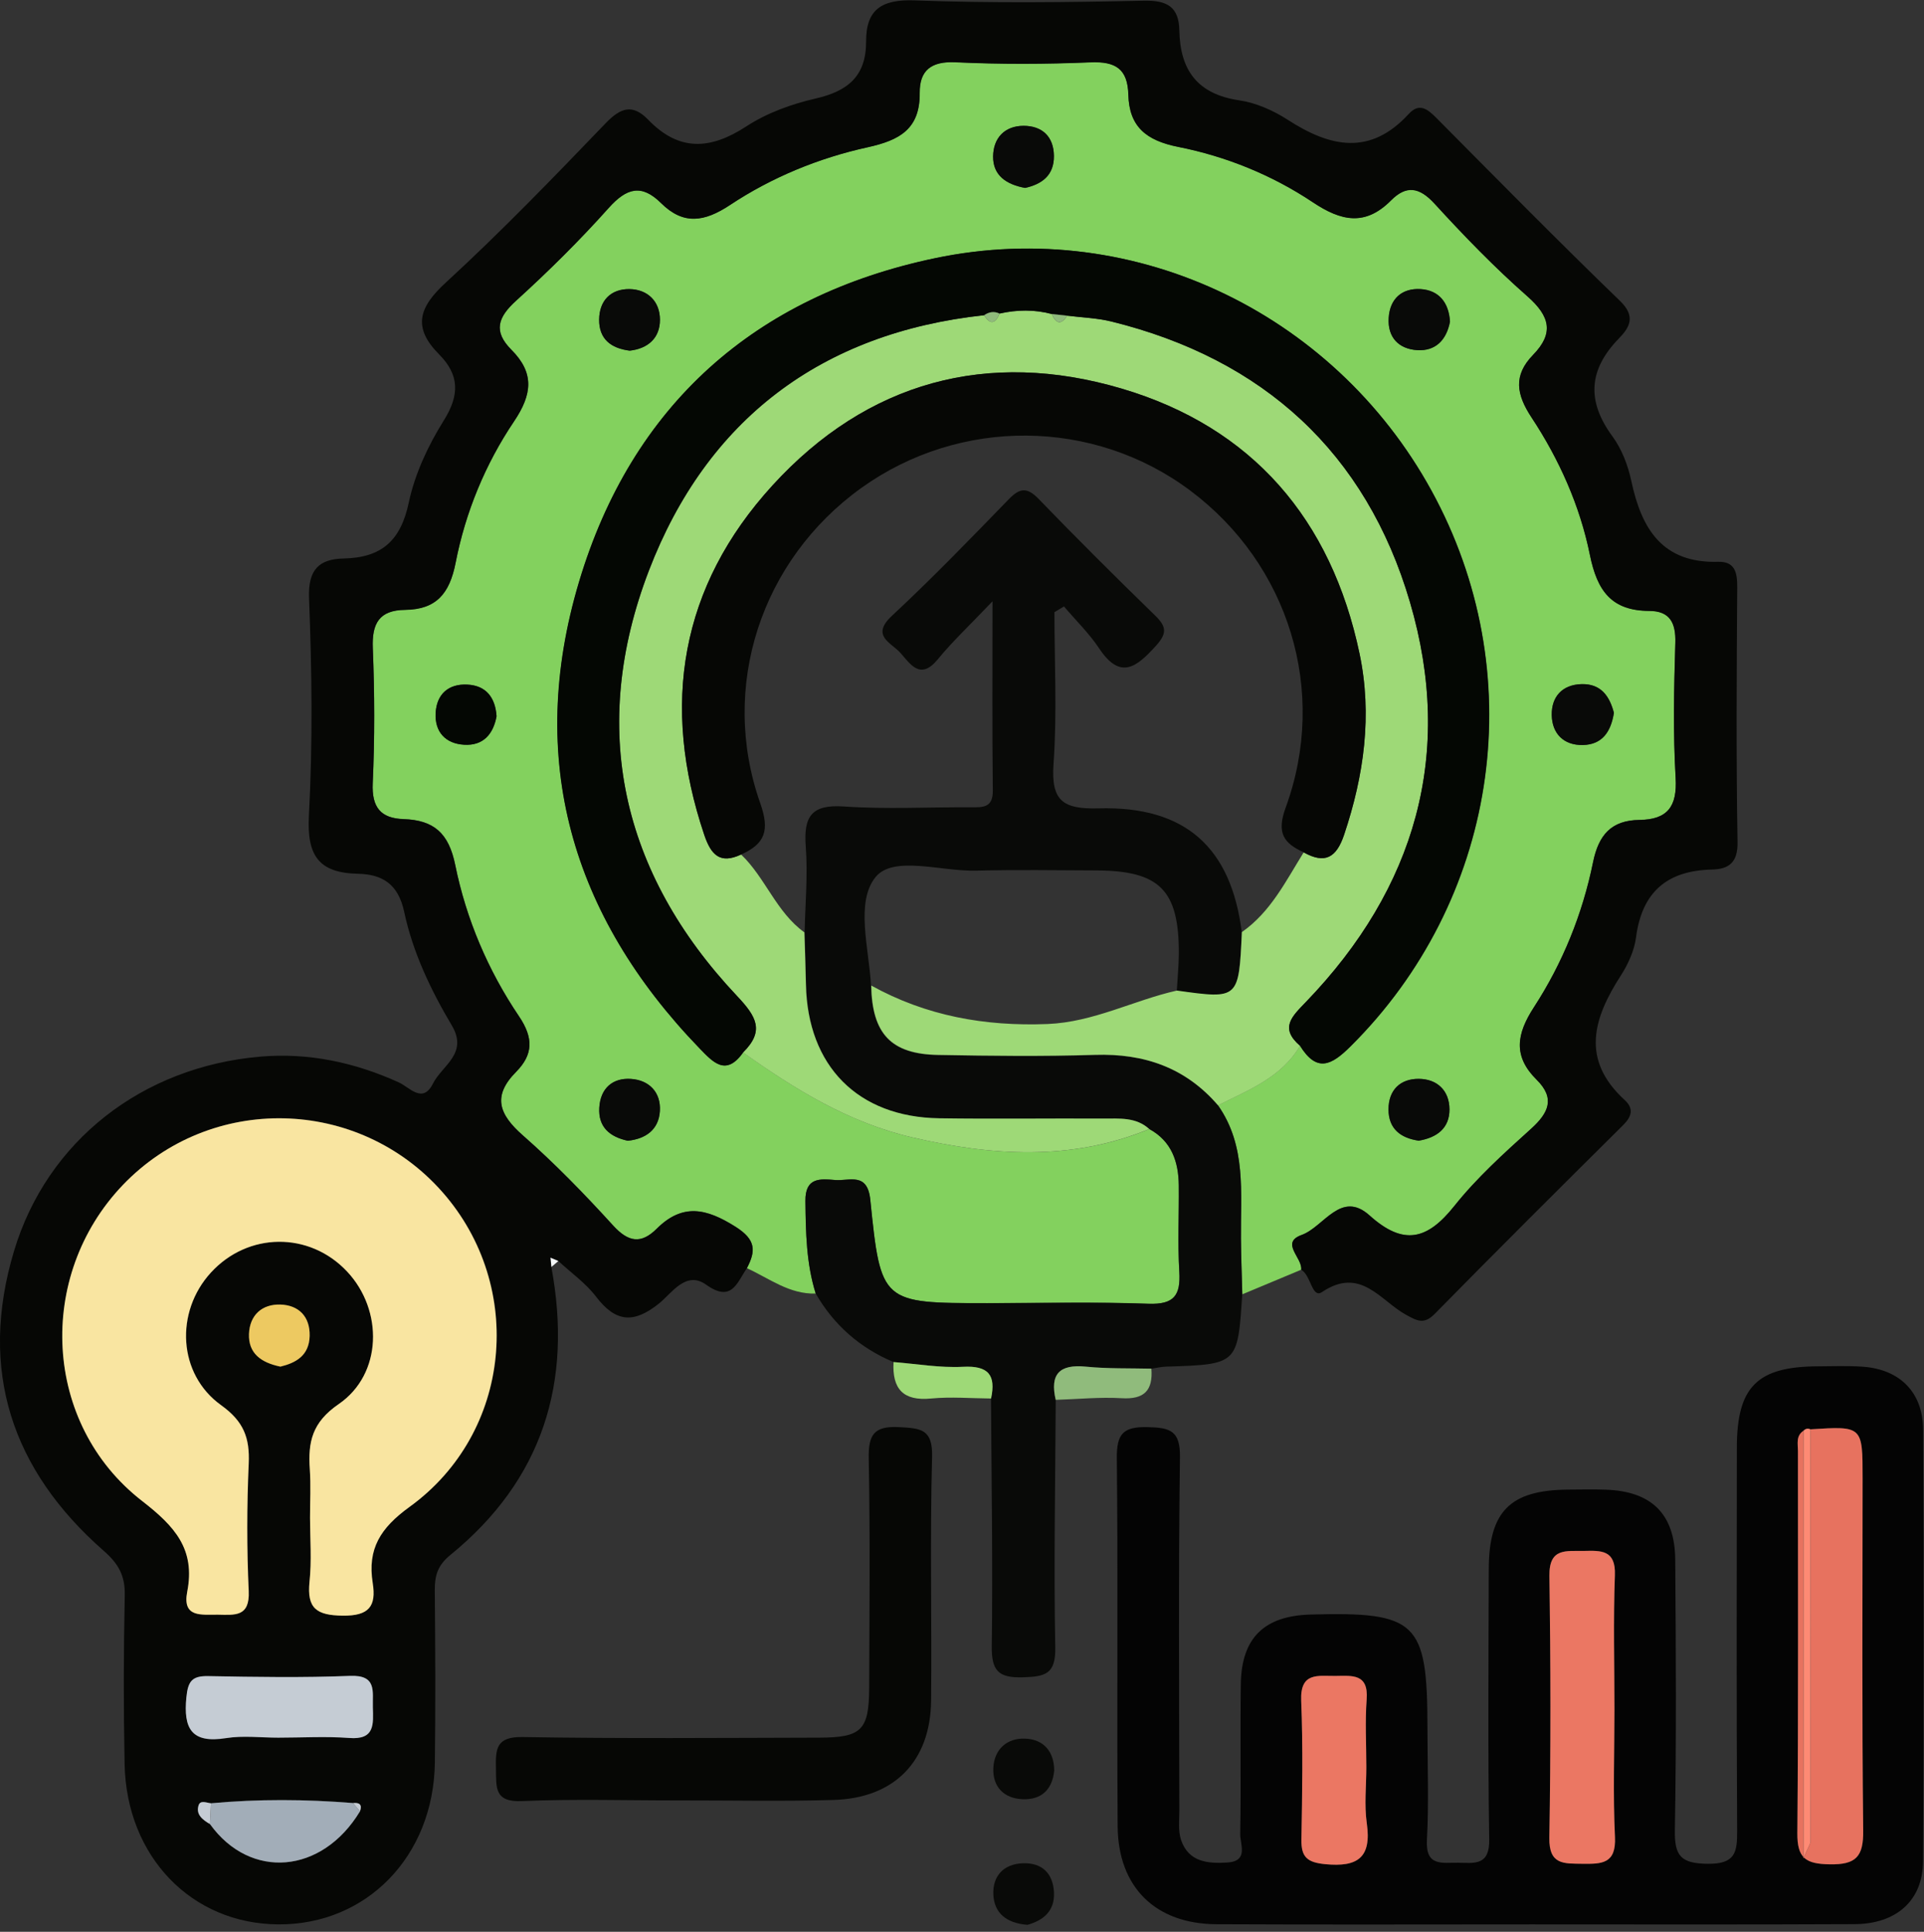
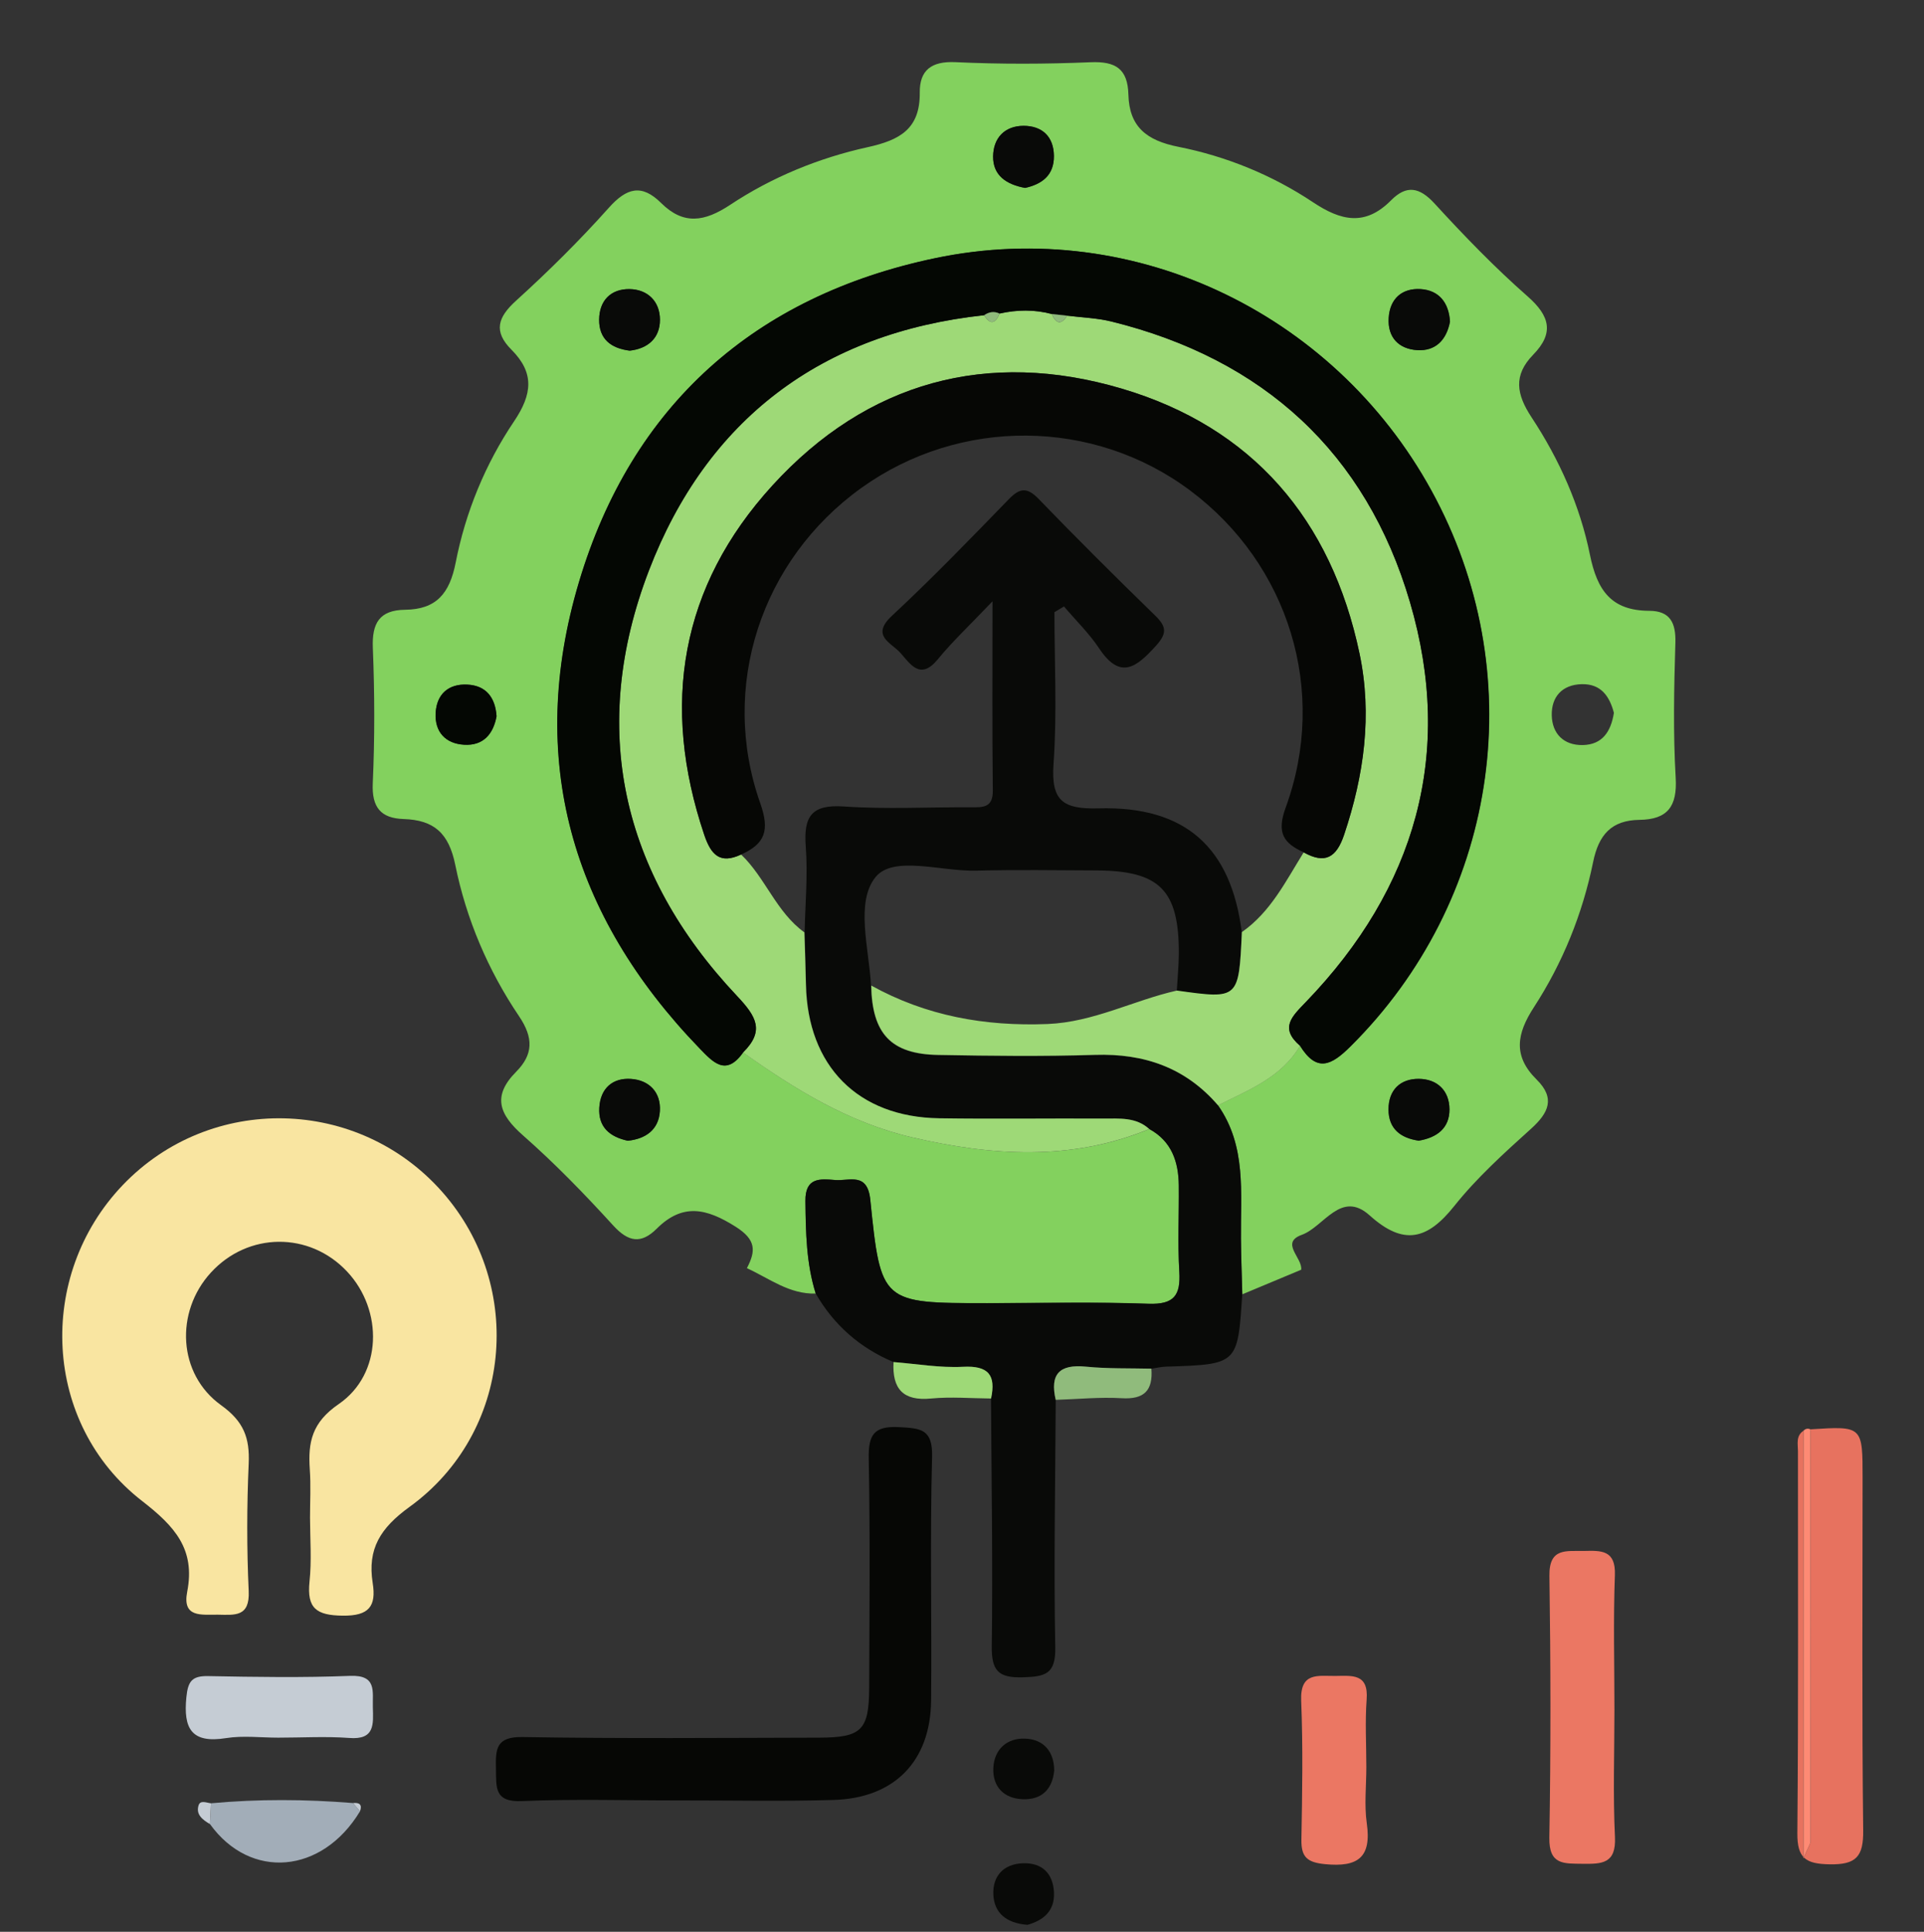
<svg xmlns="http://www.w3.org/2000/svg" width="256" height="257" viewBox="0 0 256 257" fill="none">
  <rect x="0" y="0" width="256" height="257" fill="#333333" stroke="none" />
  <g clip-path="url(#clip0_6_55)">
    <path d="M173.13 168.92C170.52 170.01 167.91 171.1 165.3 172.19C165.24 169.71 165.14 167.24 165.12 164.76C165.06 158.68 165.88 152.46 162.06 147.04C166.12 144.99 170.5 143.36 172.97 139.12C175.2 142.7 177.12 141.78 179.73 139.19C199.1 119.94 203.74 90.65 191.09 66.42C178.4 42.11 151.29 28.7 124.4 34.36C100.45 39.39 84.08 53.91 77.05 77.44C70.02 100.98 76.02 121.78 93.05 139.43C94.87 141.31 96.59 143.27 98.89 140.02C105.81 144.93 112.97 149.35 121.38 151.31C132 153.78 142.55 154.48 152.93 150.2C155.9 151.83 156.81 154.56 156.84 157.71C156.88 161.53 156.68 165.36 156.91 169.17C157.1 172.33 156.21 173.57 152.8 173.44C145.67 173.18 138.52 173.36 131.37 173.36C117.31 173.36 117.19 173.37 115.79 159.6C115.41 155.89 113.01 157.13 111.13 156.98C109.14 156.82 107.12 156.59 107.16 159.78C107.21 163.95 107.27 168.08 108.54 172.09C105.03 172.2 102.35 170.07 99.38 168.71C100.59 166.4 100.61 164.92 97.87 163.19C94.01 160.75 90.83 160.02 87.38 163.46C85.32 165.51 83.62 165.26 81.59 163.03C77.78 158.85 73.82 154.77 69.58 151.04C66.43 148.27 65.46 145.83 68.67 142.59C70.95 140.29 71.01 138.08 69.06 135.19C64.94 129.09 62.04 122.27 60.58 115.08C59.72 110.82 57.74 109.09 53.7 108.96C50.68 108.86 49.45 107.42 49.6 104.19C49.87 98.21 49.85 92.2 49.61 86.22C49.47 82.91 50.48 81.16 53.9 81.12C58.05 81.07 59.82 78.97 60.63 74.85C61.94 68.13 64.58 61.72 68.4 56.05C70.85 52.41 71.11 49.59 68.05 46.52C65.62 44.08 66.23 42.21 68.67 40C72.98 36.09 77.14 31.97 81.01 27.64C83.38 24.99 85.37 24.43 87.97 27.01C90.94 29.95 93.72 29.52 97.14 27.26C102.7 23.57 108.95 21.01 115.45 19.58C119.72 18.64 122.43 17.16 122.38 12.33C122.35 9.35 123.91 8.12 127.13 8.27C133.11 8.55 139.12 8.53 145.1 8.28C148.43 8.14 150.05 9.14 150.14 12.58C150.25 16.82 152.5 18.68 156.78 19.53C163.14 20.79 169.26 23.28 174.68 26.89C178.45 29.41 181.66 30.11 185.09 26.65C187.13 24.59 188.86 24.87 190.89 27.09C194.82 31.38 198.89 35.59 203.26 39.43C206.24 42.05 206.8 44.32 204 47.19C201.33 49.93 201.76 52.45 203.79 55.53C207.47 61.11 210.23 67.28 211.55 73.8C212.52 78.59 214.42 81.24 219.46 81.26C222.18 81.27 223 82.82 222.92 85.49C222.74 91.48 222.61 97.49 222.96 103.46C223.19 107.3 221.87 109.02 218.14 109.07C214.4 109.12 212.71 111.06 211.97 114.7C210.56 121.59 207.92 128.11 204.1 133.99C201.78 137.55 201.3 140.5 204.46 143.62C206.97 146.1 206.07 148.04 203.71 150.17C200.13 153.4 196.5 156.68 193.51 160.43C189.93 164.93 186.77 165.77 182.24 161.69C178.41 158.25 176.15 163.23 173.2 164.28C170.29 165.34 173.34 167.35 173.13 168.92ZM192.93 42.79C192.78 40.26 191.46 38.61 189.02 38.46C186.58 38.31 184.94 39.71 184.78 42.29C184.61 44.9 186.12 46.42 188.56 46.58C191.03 46.74 192.47 45.21 192.93 42.79ZM214.74 94.83C214.17 92.68 213.06 90.95 210.44 91.02C207.85 91.09 206.42 92.71 206.47 95.15C206.52 97.59 208.04 99.17 210.61 99.12C213.19 99.06 214.34 97.36 214.74 94.83ZM188.77 151.75C191.15 151.35 192.87 150.12 192.86 147.58C192.85 145.06 191.2 143.53 188.77 143.52C186.32 143.51 184.75 145.01 184.75 147.58C184.75 150.16 186.35 151.4 188.77 151.75ZM83.53 151.76C85.92 151.52 87.65 150.29 87.8 147.82C87.95 145.33 86.38 143.7 83.96 143.54C81.51 143.38 79.89 144.8 79.74 147.36C79.58 149.93 81.12 151.24 83.53 151.76ZM136.4 25C138.6 24.51 140.25 23.36 140.23 20.76C140.21 18.17 138.66 16.74 136.19 16.74C133.68 16.74 132.16 18.36 132.14 20.82C132.12 23.34 133.89 24.54 136.4 25ZM83.79 46.65C86.2 46.38 87.81 44.99 87.81 42.54C87.81 40.08 86.16 38.48 83.73 38.46C81.28 38.44 79.74 39.98 79.72 42.52C79.7 45.1 81.28 46.34 83.79 46.65ZM66.07 95.29C65.9 92.81 64.68 91.19 62.17 91.07C59.68 90.95 58.1 92.34 57.97 94.86C57.84 97.38 59.29 98.93 61.77 99.07C64.28 99.22 65.63 97.68 66.07 95.29Z" fill="#83D15E" />
-     <path d="M173.13 168.92C173.34 167.34 170.29 165.34 173.19 164.3C176.14 163.25 178.41 158.27 182.23 161.71C186.76 165.78 189.92 164.94 193.5 160.45C196.49 156.7 200.12 153.42 203.7 150.19C206.06 148.06 206.96 146.12 204.45 143.64C201.3 140.52 201.78 137.57 204.09 134.01C207.92 128.13 210.56 121.6 211.96 114.72C212.7 111.08 214.39 109.13 218.13 109.09C221.86 109.04 223.18 107.32 222.95 103.48C222.6 97.51 222.73 91.5 222.91 85.51C222.99 82.84 222.16 81.29 219.45 81.28C214.41 81.26 212.51 78.61 211.54 73.82C210.22 67.3 207.46 61.12 203.78 55.55C201.75 52.47 201.32 49.95 203.99 47.21C206.78 44.34 206.23 42.08 203.25 39.45C198.88 35.61 194.81 31.41 190.88 27.11C188.85 24.89 187.12 24.62 185.08 26.67C181.64 30.13 178.44 29.43 174.67 26.91C169.25 23.29 163.13 20.81 156.77 19.55C152.49 18.7 150.24 16.85 150.13 12.6C150.04 9.16 148.43 8.16 145.09 8.3C139.11 8.55 133.1 8.57 127.12 8.29C123.91 8.14 122.35 9.36 122.37 12.35C122.42 17.17 119.7 18.66 115.44 19.6C108.93 21.03 102.69 23.59 97.13 27.28C93.72 29.54 90.93 29.97 87.96 27.03C85.36 24.45 83.38 25.01 81 27.66C77.12 32 72.96 36.11 68.66 40.02C66.22 42.24 65.61 44.1 68.04 46.54C71.1 49.61 70.84 52.43 68.39 56.07C64.57 61.74 61.93 68.15 60.62 74.87C59.82 78.99 58.04 81.09 53.89 81.14C50.47 81.18 49.46 82.93 49.6 86.24C49.84 92.22 49.86 98.23 49.59 104.21C49.45 107.44 50.67 108.87 53.69 108.98C57.73 109.12 59.71 110.85 60.57 115.1C62.03 122.29 64.93 129.11 69.05 135.21C71 138.1 70.94 140.3 68.66 142.61C65.45 145.86 66.42 148.29 69.57 151.06C73.81 154.79 77.78 158.87 81.58 163.05C83.61 165.28 85.31 165.53 87.37 163.48C90.82 160.04 94 160.77 97.86 163.21C100.59 164.94 100.58 166.41 99.37 168.73C98.05 170.64 97.37 173.35 93.94 170.9C91.27 168.99 89.36 172.07 87.7 173.4C84.3 176.13 81.91 175.91 79.3 172.49C77.92 170.69 75.98 169.32 74.29 167.76C73.94 167.61 73.59 167.47 73.24 167.32C73.28 167.73 73.32 168.14 73.36 168.55C76.23 183.9 72.19 196.88 59.92 206.87C58.26 208.22 57.84 209.57 57.85 211.52C57.92 219.18 57.96 226.84 57.86 234.49C57.7 246.93 48.79 256.08 37.04 256.01C25.5 255.95 16.83 247.01 16.58 234.7C16.43 227.21 16.44 219.72 16.6 212.23C16.66 209.64 15.77 208.04 13.83 206.34C1.54 195.58 -2.89 182.26 1.87 166.42C6.26 151.8 18.92 141.92 34.63 140.57C41.05 140.02 47.19 141.33 53.07 144C54.47 144.63 56.24 146.91 57.61 144.15C58.81 141.75 62.35 140.17 60.11 136.41C57.31 131.7 54.92 126.67 53.78 121.31C52.99 117.6 50.87 116.31 47.61 116.24C42.37 116.13 40.82 113.78 41.1 108.51C41.62 98.88 41.5 89.2 41.12 79.56C40.97 75.72 42.51 74.37 45.73 74.3C50.78 74.19 53.32 71.93 54.39 66.86C55.2 63.04 56.97 59.26 59.06 55.92C61.18 52.53 61.12 49.86 58.43 47.15C54.84 43.54 55.74 40.87 59.34 37.57C66.69 30.82 73.64 23.62 80.56 16.42C82.58 14.31 84.17 13.78 86.25 15.93C90.36 20.19 94.52 19.93 99.31 16.81C102.04 15.03 105.32 13.84 108.51 13.11C112.81 12.13 115.25 10.14 115.24 5.51C115.23 1.24 117.33 -0.11 121.72 0.05C131.86 0.43 142.03 0.31 152.18 0.09C155.33 0.02 156.86 0.94 156.92 4.06C157.02 9.37 159.36 12.54 164.91 13.35C167.14 13.68 169.43 14.7 171.35 15.94C176.99 19.59 182.31 20.76 187.45 15.15C188.86 13.61 189.97 14.53 191.15 15.72C199.24 23.87 207.3 32.06 215.56 40.04C217.7 42.11 216.82 43.57 215.41 45.02C211.36 49.18 211.09 53.35 214.55 58.06C215.79 59.75 216.62 61.92 217.06 64C218.42 70.38 221.2 74.95 228.62 74.74C230.8 74.68 231.16 76.12 231.15 78.07C231.07 89.39 231 100.71 231.19 112.03C231.24 114.79 229.99 115.63 227.79 115.68C221.79 115.82 218.47 118.68 217.68 124.72C217.45 126.47 216.63 128.28 215.66 129.78C212 135.46 210.3 140.96 216.16 146.33C217.4 147.46 217.15 148.51 215.96 149.69C207.57 158.01 199.19 166.35 190.91 174.78C189.47 176.25 188.56 175.72 187.11 174.93C183.67 173.06 181.05 168.41 175.87 171.91C174.55 172.75 174.43 169.63 173.13 168.92ZM47.9 240.97C48.23 240.06 47.82 239.79 46.97 239.87C40.67 239.36 34.37 239.32 28.07 239.9C27.48 239.84 26.65 239.43 26.42 240.18C26.03 241.43 26.99 242.1 27.93 242.67C33.31 250.13 42.84 249.31 47.9 240.97ZM41.26 201.95C41.26 204.78 41.49 207.63 41.2 210.43C40.84 213.95 42.12 214.89 45.61 214.93C49.13 214.98 50.1 213.67 49.61 210.59C48.88 206.04 50.62 203.27 54.51 200.46C68.14 190.61 69.94 171.16 58.9 158.6C47.7 145.86 28.02 145.43 16.34 157.66C4.8 169.75 5.71 189.42 18.92 199.67C23.28 203.05 26.03 206.08 24.93 211.74C24.25 215.26 26.86 214.77 29.01 214.8C31.24 214.83 33.27 215.15 33.11 211.66C32.85 206.01 32.86 200.34 33.11 194.69C33.26 191.29 32.45 189.1 29.45 186.94C23.65 182.79 23.3 174.52 28.06 169.31C33.01 163.88 41.2 163.81 46.21 169.16C51.03 174.3 50.91 182.78 45.09 186.78C41.53 189.23 40.99 191.84 41.24 195.45C41.37 197.62 41.25 199.79 41.26 201.95ZM37.03 231.17C40.18 231.17 43.34 230.97 46.47 231.22C49.92 231.49 49.68 229.36 49.62 227.13C49.56 225.03 50.18 222.81 46.59 222.96C40.3 223.21 34 223.1 27.71 222.99C25.57 222.95 25.03 223.67 24.81 225.79C24.39 229.97 25.48 231.98 30.09 231.24C32.34 230.87 34.71 231.18 37.03 231.17ZM37.31 181.81C39.33 181.32 41.14 180.37 41.2 177.73C41.26 175.14 39.73 173.63 37.31 173.56C34.88 173.48 33.22 174.95 33.13 177.48C33.04 180.02 34.7 181.27 37.31 181.81Z" fill="#060705" />
-     <path d="M203.8 256.01C189.81 256.01 175.83 256.06 161.84 255.99C153.75 255.95 148.76 251.07 148.71 242.94C148.6 226.62 148.77 210.31 148.6 193.99C148.57 190.71 149.47 189.78 152.72 189.86C155.73 189.93 157.05 190.34 157 193.88C156.79 209.53 156.9 225.18 156.92 240.83C156.92 242.16 156.74 243.59 157.15 244.79C158.15 247.72 160.71 247.95 163.32 247.78C166.18 247.6 164.99 245.33 165.02 243.97C165.14 237.31 165 230.65 165.1 223.99C165.2 217.87 168.24 214.95 174.41 214.79C188.53 214.41 189.92 215.75 189.93 229.8C189.93 234.79 190.13 239.8 189.86 244.78C189.67 248.38 191.91 247.77 194.03 247.81C196.24 247.85 198.21 248.2 198.15 244.71C197.96 232.73 198.06 220.74 198.09 208.75C198.11 201.04 200.95 198.23 208.65 198.17C210.31 198.16 211.98 198.12 213.64 198.18C219.74 198.38 222.86 201.41 222.9 207.51C222.99 219.5 223.06 231.49 222.85 243.47C222.79 246.94 223.68 247.91 227.22 247.95C230.88 247.99 231.16 246.46 231.14 243.52C231.04 226.54 231.08 209.56 231.1 192.57C231.11 184.49 233.8 181.81 241.85 181.77C243.85 181.76 245.85 181.68 247.84 181.82C252.76 182.16 255.86 185.21 255.88 190.19C255.97 209.34 255.98 228.48 255.87 247.63C255.84 252.85 252.31 255.96 246.75 255.98C232.44 256.05 218.12 256.01 203.8 256.01ZM239.97 190.34C238.93 191.02 239.23 192.1 239.23 193.04C239.21 209.98 239.3 226.92 239.15 243.86C239.12 247.23 240.28 247.97 243.46 248.02C246.97 248.08 247.95 246.99 247.91 243.51C247.73 227.9 247.83 212.28 247.83 196.67C247.83 189.71 247.83 189.71 240.89 190.15C240.54 190 240.24 190.06 239.97 190.34ZM214.81 227.47C214.81 221.5 214.65 215.52 214.87 209.55C215 206.16 213.03 206.27 210.75 206.32C208.44 206.37 206.11 205.84 206.16 209.63C206.33 221.24 206.34 232.86 206.15 244.47C206.09 248.11 208.09 247.9 210.56 247.94C213.13 247.98 215.05 247.95 214.88 244.38C214.61 238.76 214.81 233.11 214.81 227.47ZM181.8 235.08C181.8 232.08 181.62 229.07 181.85 226.09C182.12 222.6 179.89 222.94 177.68 222.96C175.37 222.98 172.99 222.41 173.14 226.25C173.39 232.4 173.28 238.58 173.17 244.74C173.13 247.09 173.97 247.76 176.33 248C180.65 248.42 182.52 247.14 181.87 242.57C181.52 240.12 181.8 237.58 181.8 235.08Z" fill="#040404" />
    <path d="M162.05 147.04C165.87 152.47 165.05 158.69 165.11 164.76C165.13 167.24 165.23 169.71 165.29 172.19C164.69 181.52 164.69 181.51 155.16 181.81C154.5 181.83 153.85 181.99 153.2 182.09C150.29 182.01 147.36 182.11 144.48 181.82C140.95 181.46 139.67 182.83 140.47 186.24C140.42 197.22 140.2 208.2 140.41 219.17C140.48 222.73 139.07 223.05 136.11 223.14C132.83 223.24 131.92 222.27 131.96 218.98C132.11 208.01 131.92 197.03 131.86 186.05C132.53 182.94 131.51 181.65 128.12 181.83C125.06 181.99 121.96 181.44 118.88 181.2C114.42 179.32 110.96 176.29 108.54 172.1C107.28 168.09 107.22 163.96 107.17 159.79C107.13 156.6 109.14 156.82 111.14 156.99C113.02 157.14 115.42 155.9 115.8 159.61C117.2 173.38 117.32 173.37 131.38 173.37C138.52 173.37 145.67 173.19 152.81 173.45C156.22 173.57 157.11 172.34 156.92 169.18C156.69 165.37 156.89 161.54 156.85 157.72C156.82 154.58 155.91 151.84 152.94 150.21C151.16 148.59 148.94 148.83 146.82 148.82C139.54 148.78 132.26 148.89 124.98 148.78C114.17 148.62 107.47 141.83 107.26 130.98C107.21 128.67 107.13 126.36 107.06 124.05C107.14 120.24 107.5 116.4 107.21 112.61C106.91 108.63 107.96 106.99 112.29 107.29C117.92 107.68 123.59 107.36 129.24 107.4C130.84 107.41 132.13 107.43 132.1 105.16C132.01 97.26 132.06 89.36 132.06 79.99C129 83.21 126.74 85.32 124.79 87.7C122.45 90.56 121.15 88.36 119.79 86.84C118.57 85.48 115.81 84.59 118.69 81.91C124.04 76.93 129.13 71.66 134.22 66.42C135.71 64.88 136.68 64.8 138.21 66.39C143.29 71.65 148.48 76.81 153.72 81.91C155.25 83.4 155.27 84.3 153.79 85.93C151.23 88.75 149.08 90.52 146.25 86.26C144.91 84.25 143.14 82.53 141.57 80.68C141.15 80.93 140.73 81.19 140.3 81.44C140.3 88.17 140.66 94.92 140.18 101.61C139.83 106.55 141.42 107.67 146.18 107.54C157.75 107.22 163.81 112.76 165.23 124.03C164.82 132.97 164.82 132.97 156.58 131.81C156.67 130.15 156.84 128.5 156.85 126.84C156.87 118.41 154.3 115.83 145.86 115.8C140.53 115.78 135.2 115.69 129.87 115.83C125.26 115.95 118.88 113.77 116.51 116.67C113.79 119.99 115.62 126.19 115.9 131.14C116.02 137.55 118.52 140.26 124.81 140.37C131.77 140.49 138.73 140.57 145.69 140.36C152.24 140.12 157.74 142.03 162.05 147.04Z" fill="#090A08" />
    <path d="M90.39 239.52C83.4 239.53 76.41 239.31 69.44 239.61C65.74 239.77 66.04 237.78 65.99 235.31C65.93 232.68 65.98 231.02 69.55 231.09C82.69 231.31 95.83 231.2 108.97 231.17C114.64 231.16 115.63 230.19 115.65 224.5C115.69 214.35 115.78 204.21 115.59 194.06C115.53 190.91 116.24 189.67 119.65 189.86C122.49 190.02 124.11 190.09 124.02 193.79C123.73 204.59 123.99 215.41 123.89 226.22C123.81 234.32 119 239.24 110.86 239.46C104.03 239.66 97.21 239.51 90.39 239.52Z" fill="#060705" />
    <path d="M136.71 256.07C133.85 255.85 132.27 254.45 132.17 252.03C132.07 249.57 133.53 247.98 136.09 247.88C138.66 247.79 140.11 249.23 140.24 251.75C140.36 254.36 138.67 255.52 136.71 256.07Z" fill="#090A08" />
    <path d="M140.27 235.53C140.03 238.09 138.55 239.46 136.06 239.36C133.55 239.26 132.05 237.67 132.17 235.19C132.28 232.72 134 231.19 136.41 231.3C138.81 231.39 140.25 232.96 140.27 235.53Z" fill="#090A08" />
    <path d="M118.89 181.2C121.97 181.44 125.07 181.99 128.13 181.83C131.53 181.65 132.54 182.94 131.87 186.05C129.21 186.03 126.53 185.8 123.9 186.05C120.13 186.42 118.7 184.74 118.89 181.2Z" fill="#9ED977" />
    <path d="M140.47 186.23C139.67 182.82 140.95 181.46 144.48 181.81C147.37 182.1 150.29 182.01 153.2 182.08C153.42 184.96 152.27 186.2 149.23 186.01C146.33 185.84 143.4 186.14 140.47 186.23Z" fill="#90BB7C" />
    <path d="M156.59 131.78C164.83 132.93 164.83 132.93 165.24 124C169.08 121.32 171.08 117.22 173.46 113.4C176.31 114.99 177.82 114.11 178.85 111.03C181.5 103.13 182.62 95.11 180.89 86.93C177.14 69.13 166.65 56.84 149.22 51.69C131.42 46.44 115.41 50.77 102.8 64.56C90.51 78.01 87.89 93.79 93.7 111.05C94.6 113.72 95.79 115 98.61 113.68C101.85 116.78 103.29 121.35 107.03 124.04C107.1 126.35 107.18 128.66 107.23 130.97C107.45 141.82 114.14 148.61 124.95 148.77C132.23 148.88 139.51 148.77 146.79 148.81C148.92 148.82 151.14 148.58 152.91 150.2C142.53 154.48 131.98 153.78 121.36 151.31C112.95 149.35 105.79 144.93 98.87 140.02C101.76 137.14 100.65 135.25 98.05 132.49C82.61 116.11 78.33 96.8 86.35 75.9C94.04 55.87 109.25 44.28 130.95 41.94C131.78 43.27 132.45 43.04 133 41.72C135.32 41.2 137.64 41.16 139.95 41.78C140.5 43.04 141.16 43.29 141.99 42C143.96 42.25 145.97 42.31 147.89 42.78C168.11 47.77 181.77 60.23 187.61 80.11C193.53 100.25 188.34 118.17 173.79 133.28C171.9 135.24 170.22 136.74 172.98 139.13C170.5 143.37 166.13 145 162.07 147.05C157.76 142.04 152.26 140.13 145.71 140.33C138.76 140.55 131.79 140.47 124.83 140.34C118.55 140.23 116.05 137.52 115.92 131.11C123.23 135.16 131.06 136.56 139.39 136.23C145.51 135.98 150.82 133.08 156.59 131.78Z" fill="#9ED977" />
    <path d="M172.97 139.12C170.22 136.74 171.9 135.23 173.78 133.27C188.34 118.17 193.52 100.25 187.6 80.1C181.76 60.22 168.1 47.76 147.88 42.77C145.97 42.3 143.95 42.24 141.98 41.99C141.3 41.92 140.62 41.85 139.94 41.77C137.63 41.16 135.31 41.19 132.99 41.71C132.26 41.37 131.58 41.47 130.94 41.93C109.24 44.27 94.03 55.86 86.34 75.89C78.32 96.79 82.6 116.1 98.05 132.48C100.66 135.24 101.77 137.14 98.87 140.01C96.57 143.26 94.85 141.3 93.03 139.42C76 121.77 70 100.97 77.03 77.43C84.06 53.9 100.43 39.38 124.38 34.35C151.28 28.7 178.38 42.1 191.07 66.41C203.72 90.64 199.07 119.93 179.71 139.18C177.12 141.78 175.2 142.7 172.97 139.12Z" fill="#040703" />
    <path d="M192.93 42.79C192.47 45.21 191.03 46.74 188.55 46.58C186.12 46.42 184.61 44.9 184.77 42.29C184.93 39.71 186.57 38.32 189.01 38.46C191.46 38.61 192.78 40.26 192.93 42.79Z" fill="#090A08" />
-     <path d="M214.74 94.83C214.34 97.36 213.18 99.06 210.61 99.11C208.04 99.16 206.52 97.58 206.47 95.14C206.42 92.71 207.85 91.08 210.44 91.01C213.07 90.95 214.18 92.68 214.74 94.83Z" fill="#090A08" />
    <path d="M188.77 151.75C186.34 151.4 184.75 150.16 184.75 147.59C184.75 145.01 186.32 143.51 188.77 143.53C191.2 143.54 192.85 145.07 192.86 147.59C192.87 150.12 191.16 151.35 188.77 151.75Z" fill="#090A08" />
    <path d="M83.53 151.76C81.12 151.24 79.58 149.93 79.74 147.35C79.89 144.79 81.51 143.36 83.96 143.53C86.38 143.69 87.96 145.32 87.8 147.81C87.65 150.28 85.92 151.51 83.53 151.76Z" fill="#090A08" />
    <path d="M136.4 25C133.89 24.54 132.12 23.34 132.14 20.82C132.16 18.36 133.68 16.75 136.19 16.74C138.66 16.74 140.21 18.16 140.23 20.76C140.25 23.36 138.59 24.51 136.4 25Z" fill="#090A08" />
    <path d="M83.79 46.65C81.28 46.34 79.7 45.1 79.72 42.52C79.74 39.98 81.28 38.44 83.73 38.46C86.16 38.48 87.81 40.09 87.81 42.54C87.81 44.99 86.2 46.38 83.79 46.65Z" fill="#090A08" />
    <path d="M66.07 95.29C65.63 97.69 64.28 99.23 61.76 99.08C59.29 98.94 57.83 97.39 57.96 94.87C58.09 92.35 59.67 90.96 62.16 91.08C64.68 91.19 65.91 92.8 66.07 95.29Z" fill="#040703" />
    <path d="M41.25 201.95C41.25 199.79 41.37 197.61 41.22 195.46C40.97 191.85 41.51 189.23 45.07 186.79C50.89 182.79 51.01 174.31 46.19 169.17C41.18 163.82 32.99 163.89 28.04 169.32C23.28 174.54 23.64 182.8 29.43 186.95C32.44 189.11 33.24 191.3 33.09 194.7C32.84 200.35 32.83 206.02 33.09 211.67C33.25 215.16 31.21 214.84 28.99 214.81C26.84 214.78 24.22 215.27 24.91 211.75C26.01 206.09 23.26 203.06 18.9 199.68C5.69 189.43 4.78 169.76 16.32 157.67C28 145.44 47.68 145.88 58.88 158.61C69.92 171.17 68.12 190.61 54.49 200.47C50.61 203.28 48.87 206.05 49.59 210.6C50.08 213.68 49.11 214.99 45.59 214.94C42.1 214.9 40.82 213.96 41.18 210.44C41.48 207.63 41.26 204.78 41.25 201.95Z" fill="#F9E5A1" />
    <path d="M37.03 231.17C34.71 231.17 32.34 230.87 30.08 231.23C25.47 231.97 24.38 229.96 24.8 225.78C25.01 223.66 25.55 222.94 27.7 222.98C33.99 223.1 40.3 223.2 46.58 222.95C50.18 222.81 49.55 225.03 49.61 227.12C49.67 229.36 49.91 231.49 46.46 231.21C43.34 230.98 40.18 231.17 37.03 231.17Z" fill="#C5CCD4" />
    <path d="M28.07 239.9C34.37 239.32 40.67 239.36 46.97 239.87C47.28 240.24 47.59 240.6 47.9 240.97C42.85 249.32 33.31 250.13 27.94 242.67C27.98 241.75 28.02 240.82 28.07 239.9Z" fill="#A2ADB8" />
-     <path d="M37.31 181.81C34.7 181.27 33.04 180.02 33.13 177.47C33.22 174.94 34.88 173.48 37.31 173.55C39.73 173.63 41.26 175.13 41.2 177.72C41.14 180.37 39.33 181.32 37.31 181.81Z" fill="#EDC961" />
    <path d="M28.07 239.9C28.02 240.82 27.98 241.74 27.93 242.67C26.98 242.1 26.03 241.42 26.42 240.18C26.65 239.43 27.48 239.84 28.07 239.9Z" fill="#C5CCD4" />
-     <path d="M73.37 168.55C73.33 168.14 73.29 167.73 73.25 167.32C73.6 167.47 73.95 167.61 74.3 167.76C74 168.02 73.69 168.28 73.37 168.55Z" fill="#F5F8F9" />
    <path d="M47.9 240.97C47.59 240.6 47.28 240.24 46.97 239.87C47.81 239.78 48.23 240.06 47.9 240.97Z" fill="#C5CCD4" />
    <path d="M240.89 190.15C247.83 189.71 247.83 189.71 247.83 196.67C247.83 212.28 247.73 227.9 247.91 243.51C247.95 246.99 246.98 248.08 243.46 248.02C240.28 247.97 239.12 247.23 239.15 243.86C239.3 226.92 239.22 209.98 239.23 193.04C239.23 192.1 238.93 191.02 239.97 190.34C239.97 208.85 239.97 227.37 239.97 247.21C240.66 245.59 240.9 245.29 240.9 245C240.91 226.71 240.9 208.43 240.89 190.15Z" fill="#E7725F" />
    <path d="M214.81 227.47C214.81 233.11 214.61 238.76 214.88 244.39C215.05 247.96 213.13 247.98 210.56 247.95C208.09 247.91 206.09 248.13 206.15 244.48C206.35 232.87 206.33 221.25 206.16 209.64C206.1 205.85 208.44 206.38 210.75 206.33C213.03 206.28 215 206.17 214.87 209.56C214.65 215.52 214.81 221.49 214.81 227.47Z" fill="#EB7763" />
    <path d="M181.8 235.08C181.8 237.58 181.51 240.12 181.86 242.57C182.51 247.14 180.65 248.42 176.32 248C173.96 247.77 173.12 247.09 173.16 244.74C173.27 238.58 173.38 232.41 173.13 226.25C172.98 222.41 175.36 222.98 177.67 222.96C179.88 222.94 182.11 222.6 181.84 226.09C181.62 229.07 181.8 232.08 181.8 235.08Z" fill="#EB7763" />
    <path d="M240.89 190.15C240.9 208.43 240.91 226.71 240.9 244.99C240.9 245.29 240.66 245.58 239.97 247.2C239.97 227.36 239.97 208.85 239.97 190.33C240.24 190.06 240.54 190 240.89 190.15Z" fill="#FE8A74" />
    <path d="M173.46 113.39C170.78 112.17 169.84 110.79 171.06 107.46C176.74 91.95 171.48 75.06 158.35 65.25C145.49 55.64 127.72 55.51 114.61 64.91C101.29 74.47 95.68 91.36 101.16 106.87C102.45 110.51 101.77 112.27 98.61 113.68C95.79 115 94.6 113.72 93.7 111.05C87.89 93.79 90.5 78.01 102.8 64.56C115.4 50.77 131.42 46.43 149.22 51.69C166.65 56.84 177.14 69.12 180.89 86.93C182.61 95.11 181.49 103.13 178.85 111.03C177.82 114.1 176.31 114.98 173.46 113.39Z" fill="#060705" />
    <path d="M139.95 41.78C140.63 41.85 141.31 41.92 141.99 42C141.16 43.29 140.5 43.04 139.95 41.78Z" fill="#90BB7C" />
    <path d="M130.95 41.94C131.59 41.49 132.28 41.38 133 41.72C132.45 43.04 131.78 43.27 130.95 41.94Z" fill="#90BB7C" />
  </g>
  <defs>
    <clipPath id="clip0_6_55">
      <rect width="255.95" height="256.07" fill="white" />
    </clipPath>
  </defs>
</svg>